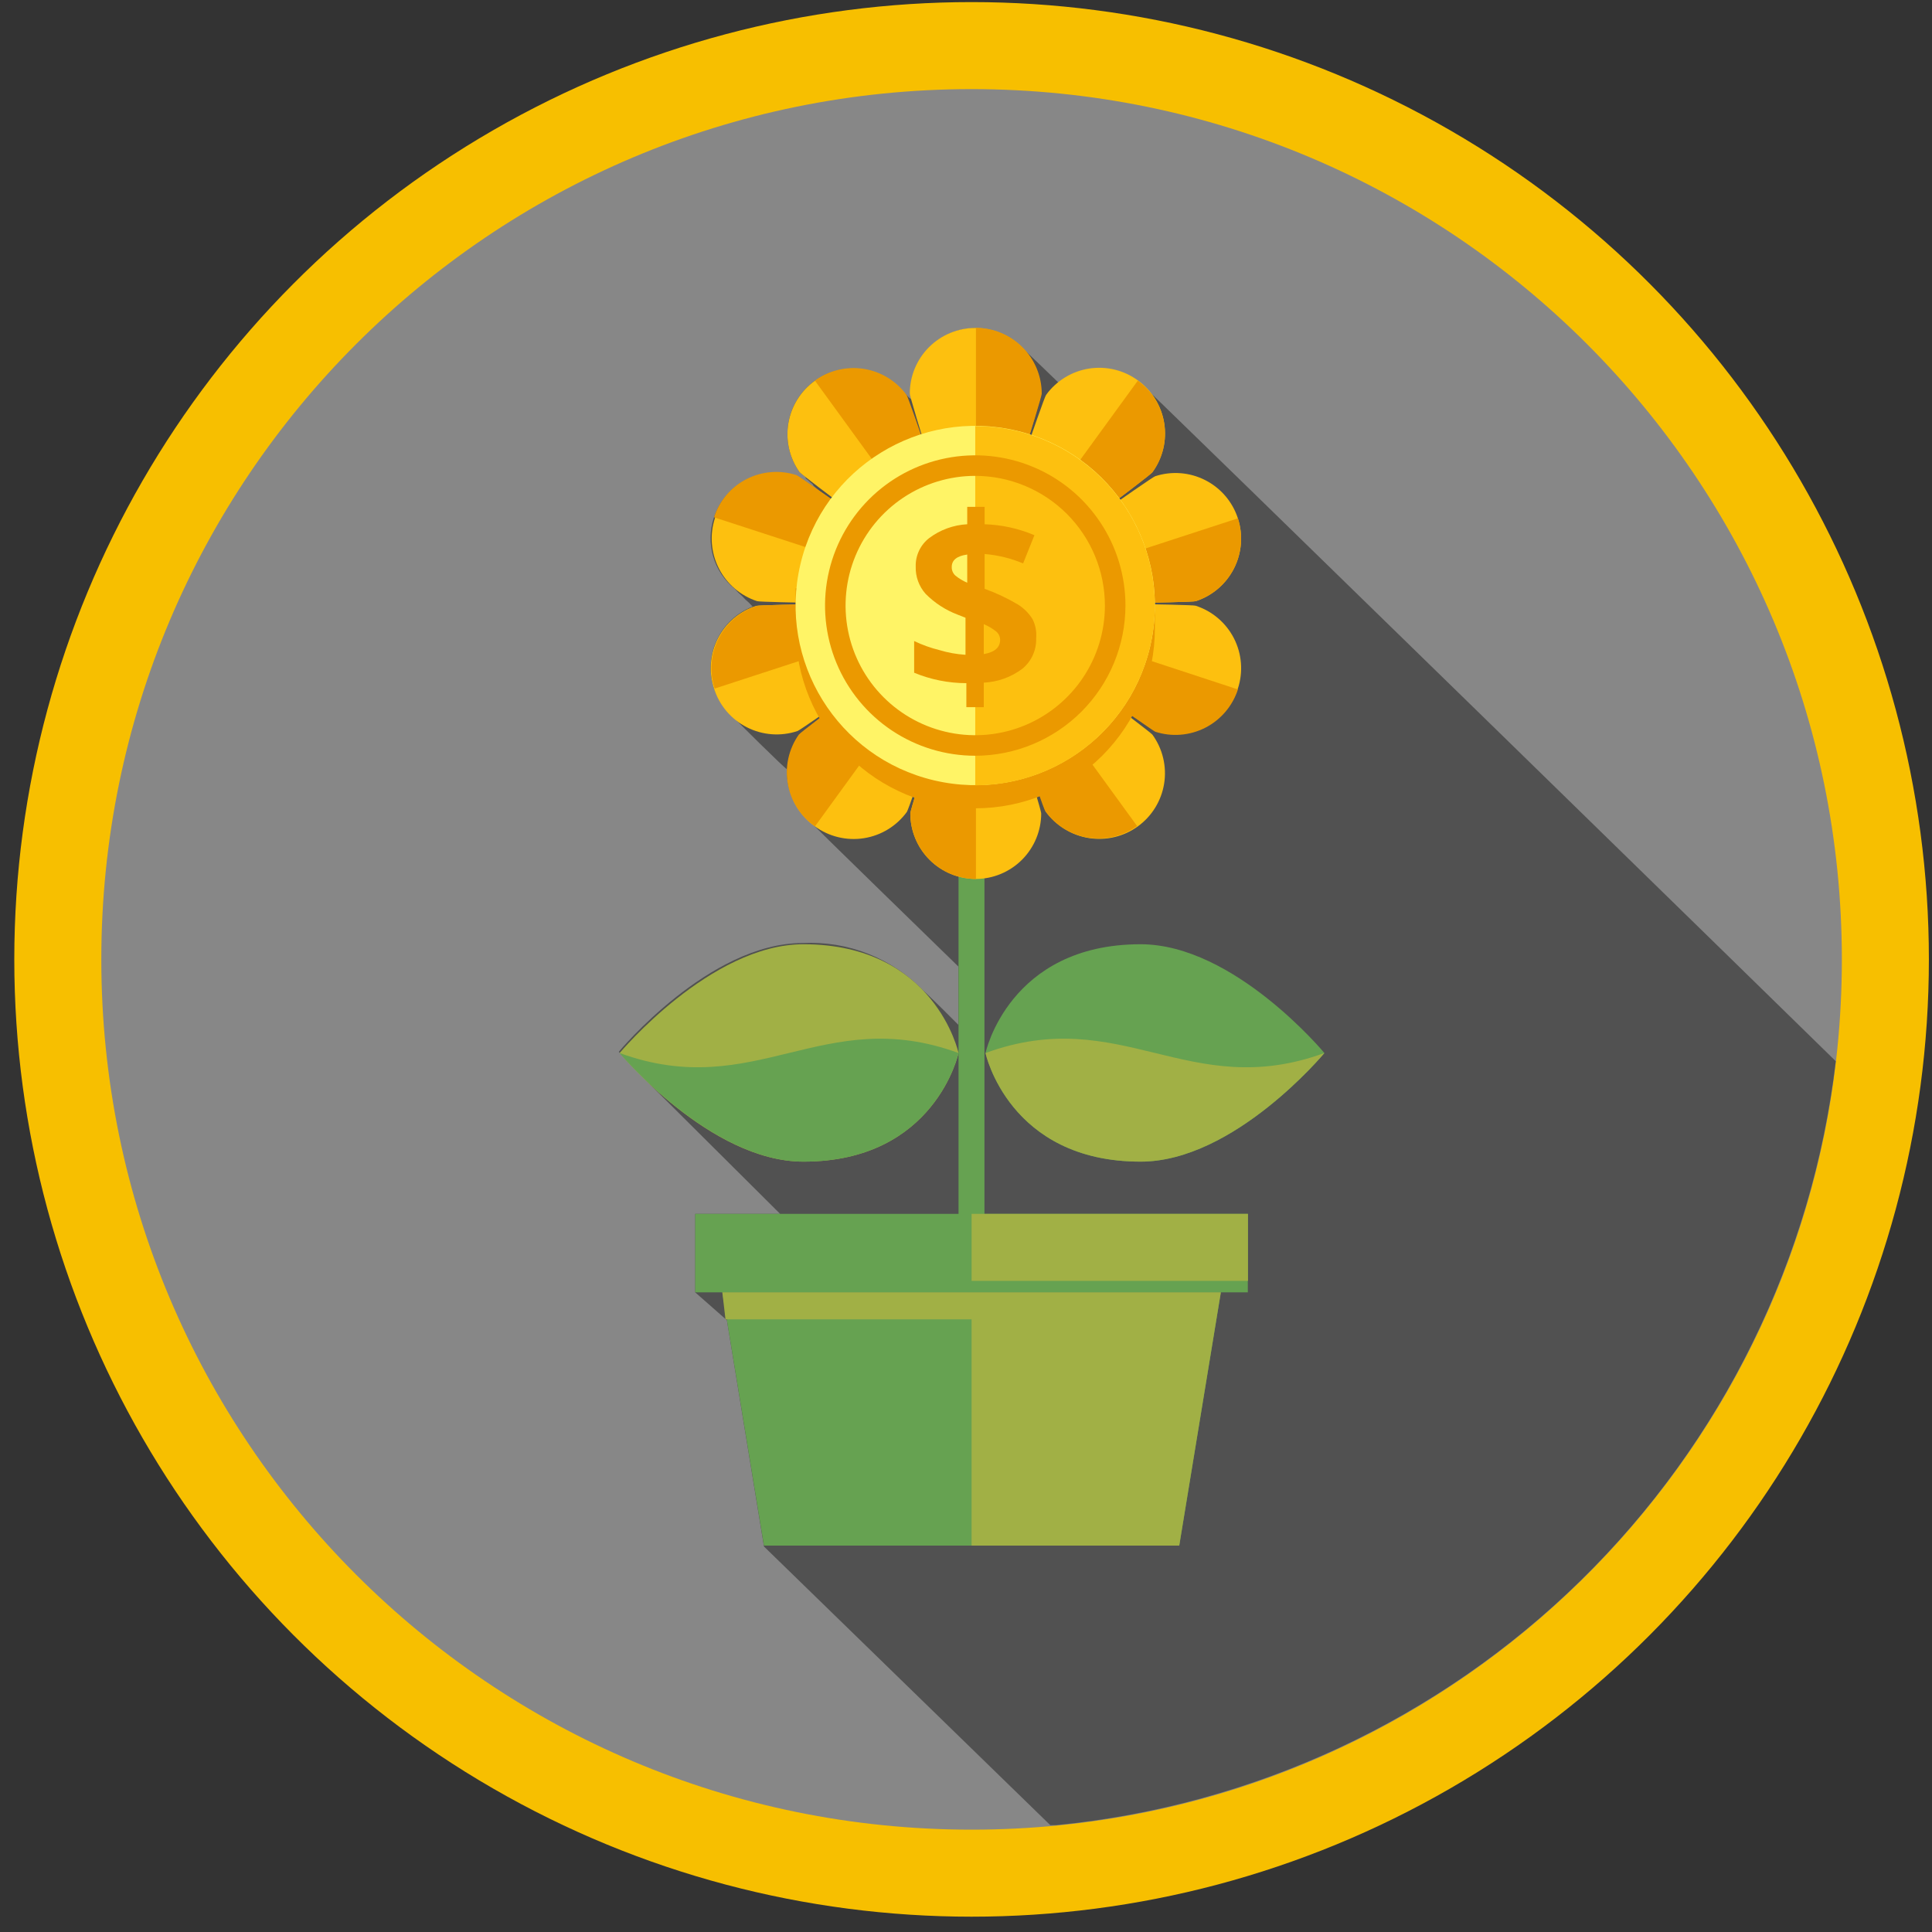
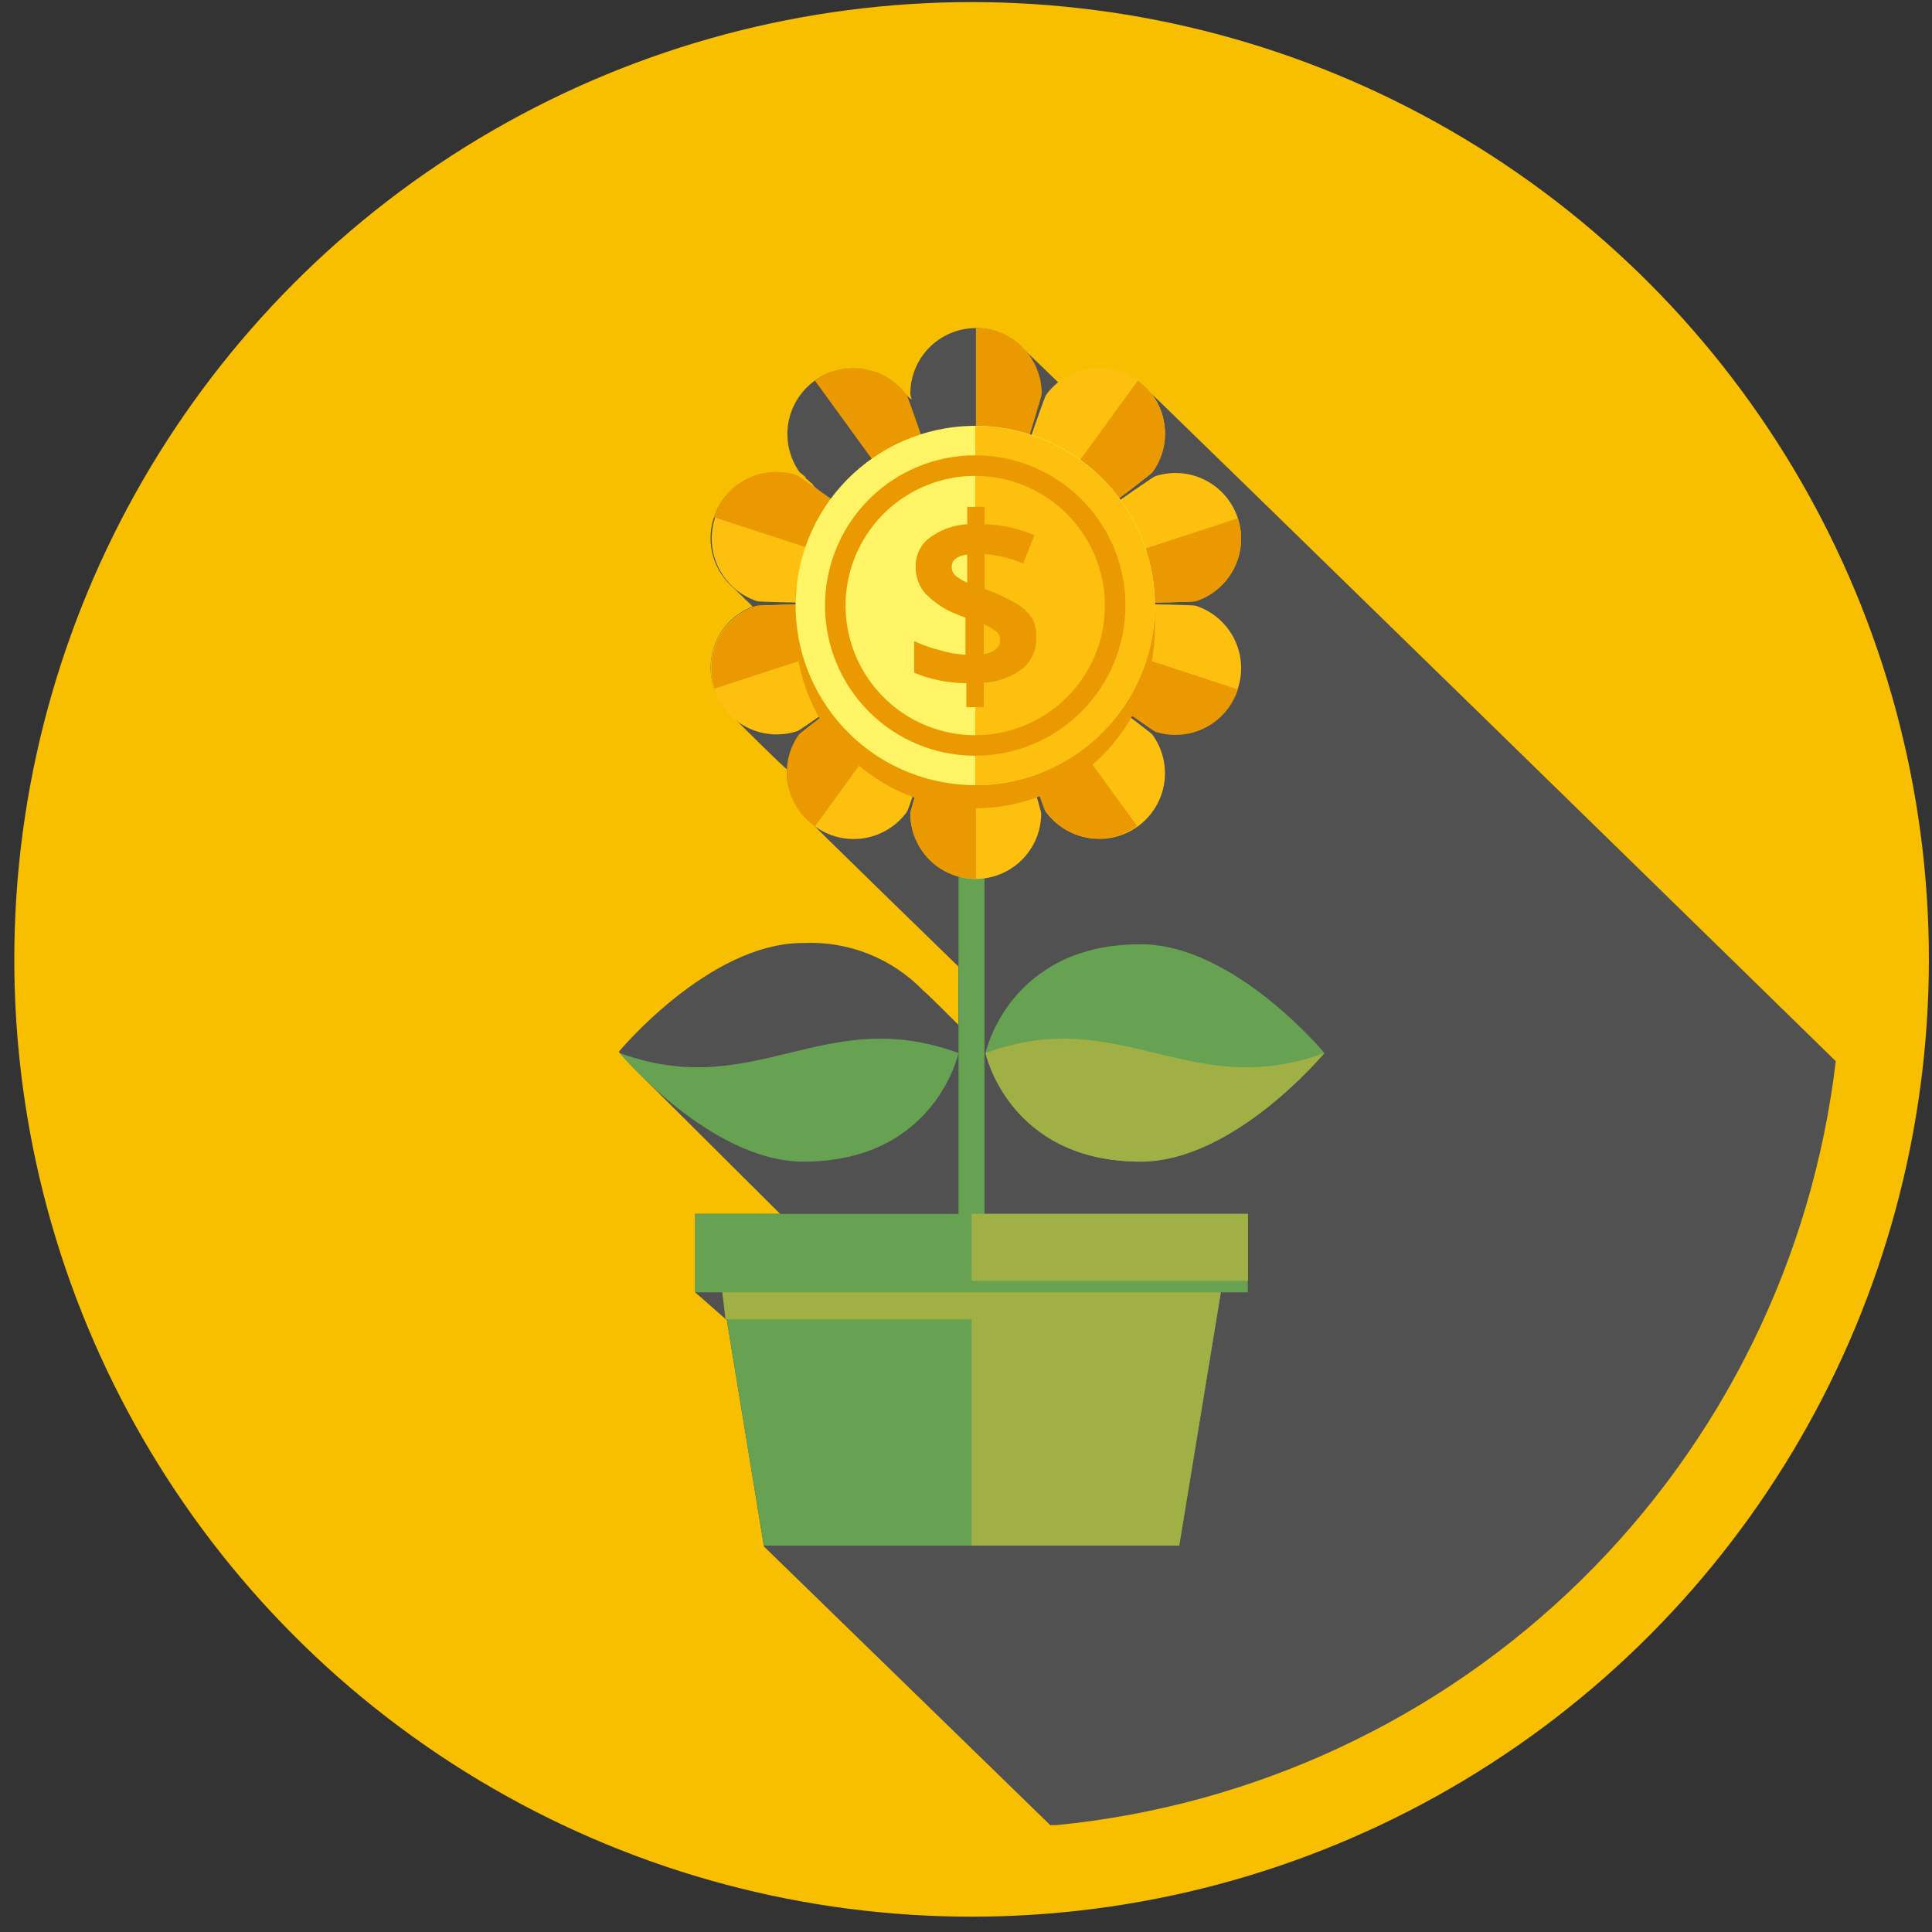
<svg xmlns="http://www.w3.org/2000/svg" width="111" height="111" viewBox="0 0 111 111" fill="none">
  <rect x="0" y="0" width="111" height="111" fill="#333333" stroke="none" />
  <circle cx="55.821" cy="55.12" r="55" fill="#F7BF00" />
-   <path d="M55.821 105.12C83.435 105.12 105.821 82.734 105.821 55.12C105.821 27.506 83.435 5.12 55.821 5.12C28.207 5.12 5.821 27.506 5.821 55.12C5.821 82.734 28.207 105.12 55.821 105.12Z" fill="#878787" />
  <path d="M105.471 60.97C105.361 60.85 65.621 22.04 65.371 21.87C64.702 21.389 63.895 21.14 63.072 21.16C62.249 21.18 61.455 21.468 60.811 21.98C60.731 21.9 59.051 20.28 58.901 20.15C58.55 19.743 58.115 19.417 57.627 19.192C57.139 18.968 56.608 18.851 56.071 18.85V18.85C55.575 18.85 55.084 18.948 54.626 19.138C54.168 19.328 53.752 19.607 53.401 19.958C53.051 20.309 52.774 20.726 52.585 21.184C52.396 21.643 52.3 22.134 52.301 22.63C52.32 22.742 52.347 22.852 52.381 22.96L52.211 22.83C52.084 22.687 51.947 22.553 51.801 22.43C51.182 21.737 50.33 21.297 49.406 21.196C48.483 21.094 47.555 21.338 46.801 21.88V21.88C45.996 22.464 45.453 23.341 45.29 24.322C45.127 25.302 45.358 26.308 45.931 27.12L46.271 27.4C46.271 27.4 46.271 27.48 46.341 27.52C46.411 27.56 46.481 27.65 46.681 27.81C46.706 27.845 46.73 27.882 46.751 27.92C46.751 27.92 46.891 28.05 47.091 28.21C46.351 27.7 45.831 27.35 45.761 27.33C45.29 27.176 44.794 27.116 44.3 27.154C43.806 27.192 43.324 27.328 42.883 27.553C42.441 27.778 42.049 28.088 41.727 28.465C41.406 28.842 41.163 29.279 41.011 29.75V29.75C40.773 30.474 40.761 31.253 40.978 31.984C41.194 32.715 41.627 33.362 42.221 33.84C42.347 33.983 42.484 34.117 42.631 34.24C42.757 34.383 42.894 34.517 43.041 34.64L43.241 34.85C42.343 35.197 41.612 35.874 41.198 36.742C40.783 37.61 40.716 38.604 41.011 39.52V39.52C41.228 40.165 41.611 40.741 42.121 41.19C42.251 41.34 45.121 44.19 45.211 44.19C45.189 44.757 45.295 45.321 45.522 45.84C45.749 46.36 46.09 46.821 46.521 47.19C46.641 47.33 54.951 55.43 55.061 55.53V58.88C54.941 58.75 53.241 57.06 53.061 56.93C52.167 56.001 51.084 55.274 49.885 54.8C48.686 54.325 47.399 54.114 46.111 54.18C40.731 54.18 35.551 60.43 35.551 60.43C35.551 60.43 36.061 61.04 36.921 61.88L44.821 69.74H39.941V74.25L41.761 75.85L43.891 88.85L60.341 104.86H60.691C72.041 103.748 82.671 98.79 90.816 90.807C98.96 82.824 104.131 72.296 105.471 60.97V60.97Z" fill="#515151" />
  <path d="M56.561 49.09H55.071V72.57H56.561V49.09Z" fill="#66A251" />
  <path d="M67.751 88.8H43.891L41.501 74.25H70.141L67.751 88.8Z" fill="#66A251" />
  <path d="M71.691 69.74H39.941V74.25H71.691V69.74Z" fill="#66A251" />
  <path d="M71.701 69.74H55.821V73.59H71.701V69.74Z" fill="#A1B045" />
  <path d="M41.501 74.25L41.681 75.8H55.821V88.8H67.751L70.141 74.25H41.501Z" fill="#A1B045" />
-   <path d="M46.161 54.25C53.731 54.25 55.071 60.5 55.071 60.5C55.071 60.5 53.731 66.74 46.161 66.74C40.781 66.74 35.601 60.5 35.601 60.5C35.601 60.5 40.821 54.25 46.161 54.25Z" fill="#A1B045" />
  <path d="M46.161 66.74C53.731 66.74 55.071 60.5 55.071 60.5C47.291 57.65 43.391 63.34 35.601 60.5C35.601 60.5 40.821 66.74 46.161 66.74Z" fill="#66A251" />
  <path d="M65.531 54.25C57.961 54.25 56.621 60.5 56.621 60.5C56.621 60.5 57.961 66.74 65.531 66.74C70.911 66.74 76.091 60.5 76.091 60.5C76.091 60.5 70.911 54.25 65.531 54.25Z" fill="#66A251" />
  <path d="M65.531 66.74C57.961 66.74 56.621 60.5 56.621 60.5C64.411 57.65 68.301 63.34 76.091 60.5C76.091 60.5 70.911 66.74 65.531 66.74Z" fill="#A1B045" />
-   <path d="M59.821 22.62C59.821 21.618 59.422 20.656 58.714 19.948C58.005 19.239 57.043 18.84 56.041 18.84V18.84C55.545 18.84 55.054 18.938 54.596 19.128C54.138 19.318 53.722 19.597 53.371 19.948C53.021 20.299 52.744 20.716 52.555 21.174C52.366 21.633 52.269 22.124 52.271 22.62C52.271 22.88 54.741 30.78 54.781 30.95C54.781 30.88 54.261 29.43 53.691 27.77L55.871 34.22L56.041 34.67L56.211 34.22L58.391 27.77C57.831 29.43 57.331 30.88 57.311 30.95C57.371 30.78 59.821 22.88 59.821 22.62Z" fill="#FDC00F" />
  <path d="M56.241 34.22L58.421 27.77C57.861 29.43 57.361 30.88 57.341 30.95C57.341 30.78 59.851 22.88 59.851 22.62C59.851 21.618 59.453 20.656 58.744 19.948C58.035 19.239 57.073 18.84 56.071 18.84V18.84V34.66L56.241 34.22Z" fill="#EB9900" />
-   <path d="M52.041 22.7C51.453 21.905 50.577 21.372 49.6 21.217C48.624 21.062 47.626 21.296 46.821 21.87V21.87C46.01 22.451 45.461 23.328 45.294 24.312C45.128 25.295 45.356 26.305 45.931 27.12C46.081 27.32 52.731 32.27 52.851 32.38L50.101 30.45L55.661 34.39L56.061 34.65C56.061 34.65 56.061 34.47 55.941 34.19L53.941 27.68C54.451 29.36 54.941 30.83 54.941 30.89C54.821 30.76 52.191 22.91 52.041 22.7Z" fill="#FDC00F" />
  <path d="M55.951 34.21L53.951 27.7C54.461 29.38 54.951 30.85 54.951 30.91C54.891 30.76 52.241 22.91 52.091 22.7C51.8 22.299 51.432 21.96 51.009 21.701C50.587 21.443 50.117 21.27 49.628 21.193C49.138 21.116 48.639 21.136 48.157 21.252C47.675 21.368 47.221 21.578 46.821 21.87V21.87L56.121 34.67C56.121 34.67 56.021 34.49 55.951 34.21Z" fill="#EB9900" />
  <path d="M45.821 27.36C45.35 27.206 44.854 27.146 44.36 27.184C43.866 27.222 43.384 27.358 42.943 27.583C42.502 27.808 42.109 28.117 41.788 28.494C41.466 28.872 41.223 29.308 41.071 29.78V29.78C40.765 30.733 40.849 31.769 41.304 32.661C41.759 33.553 42.549 34.228 43.501 34.54C43.741 34.62 52.031 34.71 52.191 34.72L48.821 34.79L55.631 34.71H56.111L55.741 34.41L50.271 30.34L52.961 32.34C52.821 32.23 46.021 27.44 45.821 27.36Z" fill="#FDC00F" />
  <path d="M55.701 34.37L50.231 30.3L52.921 32.3C52.771 32.21 46.021 27.42 45.771 27.3C45.3 27.146 44.803 27.086 44.309 27.125C43.816 27.163 43.334 27.298 42.893 27.523C42.451 27.748 42.059 28.058 41.737 28.435C41.416 28.812 41.173 29.249 41.021 29.72V29.72L56.021 34.6L55.701 34.37Z" fill="#EB9900" />
  <path d="M43.441 34.81C42.969 34.962 42.532 35.206 42.155 35.527C41.778 35.848 41.468 36.241 41.243 36.682C41.019 37.124 40.883 37.605 40.845 38.099C40.807 38.593 40.867 39.09 41.021 39.56V39.56C41.173 40.038 41.418 40.48 41.742 40.862C42.066 41.244 42.464 41.558 42.91 41.785C43.357 42.012 43.844 42.148 44.344 42.185C44.843 42.222 45.346 42.159 45.821 42C46.061 41.92 52.821 37.12 52.961 37L50.271 39L55.741 34.93L56.111 34.63H55.631L48.821 34.57L52.181 34.62C51.971 34.64 43.691 34.73 43.441 34.81Z" fill="#FDC00F" />
  <path d="M55.591 34.65L48.821 34.57L52.181 34.62C52.011 34.62 43.731 34.73 43.481 34.81C43.009 34.962 42.572 35.206 42.195 35.527C41.818 35.848 41.508 36.241 41.283 36.682C41.059 37.124 40.923 37.605 40.885 38.099C40.847 38.593 40.907 39.09 41.061 39.56V39.56L56.061 34.67L55.591 34.65Z" fill="#EB9900" />
  <path d="M45.931 42.21C45.35 43.027 45.118 44.041 45.285 45.029C45.452 46.018 46.004 46.899 46.821 47.48V47.48C47.631 48.07 48.643 48.314 49.633 48.158C50.623 48.003 51.511 47.46 52.101 46.65C52.251 46.44 54.891 38.59 54.961 38.44L53.961 41.65L55.961 35.14L56.091 34.68L55.691 34.94L50.131 38.88L52.821 36.94C52.731 37.05 46.081 42 45.931 42.21Z" fill="#FDC00F" />
  <path d="M55.671 34.93L50.111 38.87L52.821 36.94C52.691 37.05 46.041 42 45.891 42.21C45.605 42.617 45.403 43.076 45.295 43.562C45.187 44.047 45.176 44.549 45.263 45.038C45.349 45.528 45.531 45.995 45.798 46.414C46.066 46.833 46.413 47.196 46.821 47.48V47.48L56.121 34.68L55.671 34.93Z" fill="#EB9900" />
  <path d="M52.301 46.73C52.301 47.225 52.398 47.715 52.588 48.173C52.777 48.63 53.055 49.046 53.405 49.396C53.755 49.746 54.171 50.023 54.628 50.213C55.086 50.402 55.576 50.5 56.071 50.5V50.5C57.067 50.495 58.021 50.095 58.724 49.389C59.426 48.682 59.821 47.726 59.821 46.73C59.821 46.47 57.351 38.56 57.311 38.4C57.311 38.46 57.831 39.91 58.401 41.58L56.251 35.12L56.081 34.67L55.911 35.12L53.721 41.58C54.291 39.91 54.781 38.46 54.811 38.4C54.821 38.56 52.301 46.47 52.301 46.73Z" fill="#FDC00F" />
  <path d="M55.901 35.12L53.721 41.58C54.291 39.91 54.781 38.46 54.811 38.4C54.811 38.56 52.301 46.47 52.301 46.73C52.301 47.73 52.698 48.689 53.405 49.396C54.112 50.103 55.071 50.5 56.071 50.5V50.5V34.68L55.901 35.12Z" fill="#EB9900" />
-   <path d="M60.101 46.64C60.689 47.449 61.575 47.992 62.562 48.149C63.55 48.306 64.56 48.066 65.371 47.48V47.48C65.772 47.19 66.113 46.823 66.372 46.4C66.632 45.978 66.806 45.509 66.884 45.019C66.962 44.53 66.942 44.03 66.827 43.548C66.712 43.066 66.502 42.611 66.211 42.21C66.051 42 59.411 37.06 59.281 36.95L62.031 38.88L56.471 34.94L56.071 34.68L56.201 35.15L58.201 41.65C57.681 39.97 57.201 38.51 57.201 38.44C57.301 38.58 59.951 46.43 60.101 46.64Z" fill="#FDC00F" />
+   <path d="M60.101 46.64C60.689 47.449 61.575 47.992 62.562 48.149C63.55 48.306 64.56 48.066 65.371 47.48V47.48C65.772 47.19 66.113 46.823 66.372 46.4C66.632 45.978 66.806 45.509 66.884 45.019C66.962 44.53 66.942 44.03 66.827 43.548C66.712 43.066 66.502 42.611 66.211 42.21C66.051 42 59.411 37.06 59.281 36.95L56.471 34.94L56.071 34.68L56.201 35.15L58.201 41.65C57.681 39.97 57.201 38.51 57.201 38.44C57.301 38.58 59.951 46.43 60.101 46.64Z" fill="#FDC00F" />
  <path d="M56.201 35.12L58.201 41.62C57.681 39.94 57.201 38.48 57.201 38.41C57.261 38.56 59.911 46.41 60.061 46.62C60.649 47.429 61.534 47.971 62.522 48.129C63.51 48.286 64.52 48.046 65.331 47.46V47.46L56.031 34.66L56.201 35.12Z" fill="#EB9900" />
  <path d="M66.371 41.99C66.842 42.143 67.339 42.201 67.833 42.162C68.327 42.122 68.808 41.986 69.25 41.76C69.691 41.534 70.083 41.224 70.404 40.846C70.725 40.469 70.969 40.032 71.121 39.56C71.275 39.088 71.335 38.59 71.296 38.095C71.257 37.6 71.121 37.118 70.895 36.675C70.669 36.233 70.358 35.84 69.98 35.518C69.602 35.196 69.164 34.952 68.691 34.8C68.451 34.72 60.161 34.63 60.001 34.61H63.361L56.541 34.69H56.061L56.431 34.99L61.901 39.06L59.221 37.06C59.371 37.12 66.121 41.91 66.371 41.99Z" fill="#FDC00F" />
  <path d="M56.441 34.97L61.911 39.04L59.231 37.04C59.371 37.12 66.121 41.92 66.371 42.04C66.842 42.193 67.339 42.251 67.833 42.211C68.327 42.172 68.808 42.035 69.25 41.81C69.691 41.584 70.083 41.274 70.404 40.896C70.725 40.519 70.969 40.082 71.121 39.61L56.081 34.67L56.441 34.97Z" fill="#EB9900" />
  <path d="M68.701 34.54C69.652 34.229 70.441 33.553 70.895 32.661C71.349 31.768 71.43 30.732 71.121 29.78V29.78C70.812 28.829 70.138 28.04 69.247 27.587C68.356 27.133 67.322 27.051 66.371 27.36C66.121 27.44 59.371 32.24 59.221 32.36L61.911 30.36L56.441 34.43L56.071 34.74H56.551L63.361 34.82L60.011 34.76C60.171 34.71 68.451 34.62 68.701 34.54Z" fill="#FDC00F" />
  <path d="M56.551 34.7L63.361 34.78L60.011 34.72C60.171 34.72 68.451 34.62 68.701 34.54C69.652 34.229 70.442 33.553 70.895 32.661C71.349 31.768 71.43 30.732 71.121 29.78V29.78L56.121 34.67L56.551 34.7Z" fill="#EB9900" />
  <path d="M66.211 27.12C66.503 26.72 66.714 26.265 66.83 25.783C66.946 25.301 66.966 24.8 66.888 24.31C66.81 23.82 66.635 23.351 66.375 22.929C66.115 22.506 65.773 22.14 65.371 21.85V21.85C64.97 21.559 64.515 21.349 64.033 21.234C63.551 21.119 63.051 21.099 62.562 21.177C62.072 21.255 61.603 21.429 61.181 21.689C60.758 21.948 60.391 22.289 60.101 22.69C59.941 22.9 57.301 30.75 57.231 30.9L58.231 27.69L56.231 34.19L56.101 34.66L56.501 34.4L62.061 30.46C60.631 31.46 59.381 32.36 59.321 32.39C59.411 32.29 66.061 27.35 66.211 27.12Z" fill="#FDC00F" />
  <path d="M56.471 34.41L62.031 30.47C60.601 31.47 59.351 32.37 59.291 32.4C59.411 32.29 66.061 27.35 66.211 27.14C66.503 26.74 66.714 26.285 66.83 25.803C66.946 25.321 66.966 24.82 66.888 24.33C66.81 23.84 66.635 23.371 66.375 22.949C66.115 22.526 65.773 22.16 65.371 21.87V21.87L56.071 34.66L56.471 34.41Z" fill="#EB9900" />
  <path d="M66.071 33.8C65.542 31.534 64.262 29.514 62.439 28.067C60.616 26.621 58.358 25.834 56.031 25.834C53.704 25.834 51.445 26.621 49.623 28.067C47.8 29.514 46.52 31.534 45.991 33.8H45.711V36.12C45.711 38.857 46.798 41.482 48.733 43.417C50.669 45.353 53.294 46.44 56.031 46.44C58.768 46.44 61.393 45.353 63.328 43.417C65.263 41.482 66.351 38.857 66.351 36.12V33.8H66.071Z" fill="#EB9900" />
  <path d="M66.075 37.159C67.384 31.612 63.949 26.054 58.402 24.744C52.855 23.435 47.296 26.871 45.987 32.418C44.678 37.965 48.113 43.523 53.66 44.833C59.208 46.142 64.766 42.706 66.075 37.159Z" fill="#FFF466" />
  <path d="M56.031 24.47V45.12C58.768 45.12 61.393 44.033 63.328 42.098C65.263 40.162 66.351 37.537 66.351 34.8C66.351 32.063 65.263 29.438 63.328 27.503C61.393 25.567 58.768 24.48 56.031 24.48V24.47Z" fill="#FDC00F" />
  <path d="M56.031 43.42C54.324 43.42 52.656 42.914 51.236 41.966C49.817 41.017 48.711 39.67 48.058 38.093C47.405 36.516 47.234 34.781 47.567 33.106C47.9 31.433 48.722 29.895 49.929 28.688C51.136 27.481 52.673 26.659 54.347 26.326C56.021 25.993 57.757 26.164 59.333 26.817C60.91 27.47 62.258 28.576 63.206 29.996C64.155 31.415 64.661 33.083 64.661 34.79C64.658 37.078 63.748 39.272 62.13 40.89C60.512 42.507 58.319 43.417 56.031 43.42V43.42ZM56.031 27.34C54.557 27.34 53.117 27.777 51.892 28.596C50.667 29.414 49.712 30.578 49.148 31.939C48.584 33.3 48.437 34.798 48.724 36.244C49.011 37.689 49.721 39.016 50.763 40.058C51.805 41.1 53.132 41.809 54.578 42.097C56.023 42.385 57.521 42.237 58.882 41.673C60.243 41.109 61.407 40.154 62.225 38.929C63.044 37.704 63.481 36.264 63.481 34.79C63.478 32.815 62.693 30.922 61.296 29.525C59.899 28.129 58.006 27.343 56.031 27.34V27.34Z" fill="#EB9900" />
  <path d="M57.461 36.76C57.46 36.666 57.438 36.573 57.397 36.488C57.355 36.403 57.295 36.329 57.221 36.27C57.007 36.102 56.772 35.965 56.521 35.86V37.58C57.151 37.47 57.461 37.2 57.461 36.76ZM59.531 36.66C59.544 36.995 59.479 37.327 59.342 37.633C59.205 37.938 58.999 38.208 58.741 38.42C58.098 38.904 57.324 39.183 56.521 39.22V40.63H55.521V39.25C54.491 39.248 53.472 39.045 52.521 38.65V36.83C52.985 37.052 53.471 37.227 53.971 37.35C54.459 37.498 54.962 37.588 55.471 37.62V35.49L55.011 35.31C54.323 35.048 53.699 34.642 53.181 34.12C52.797 33.689 52.593 33.127 52.611 32.55C52.602 32.235 52.668 31.922 52.804 31.637C52.939 31.351 53.141 31.102 53.391 30.91C54.023 30.437 54.782 30.162 55.571 30.12V29.12H56.571V30.12C57.555 30.151 58.525 30.364 59.431 30.75L58.781 32.37C58.077 32.075 57.331 31.892 56.571 31.83V33.83C57.235 34.068 57.874 34.37 58.481 34.73C58.822 34.941 59.11 35.229 59.321 35.57C59.492 35.906 59.565 36.284 59.531 36.66ZM54.681 32.57C54.677 32.664 54.694 32.757 54.73 32.843C54.767 32.93 54.821 33.007 54.891 33.07C55.097 33.238 55.326 33.376 55.571 33.48V31.86C54.981 31.94 54.681 32.18 54.681 32.57Z" fill="#EB9900" />
</svg>